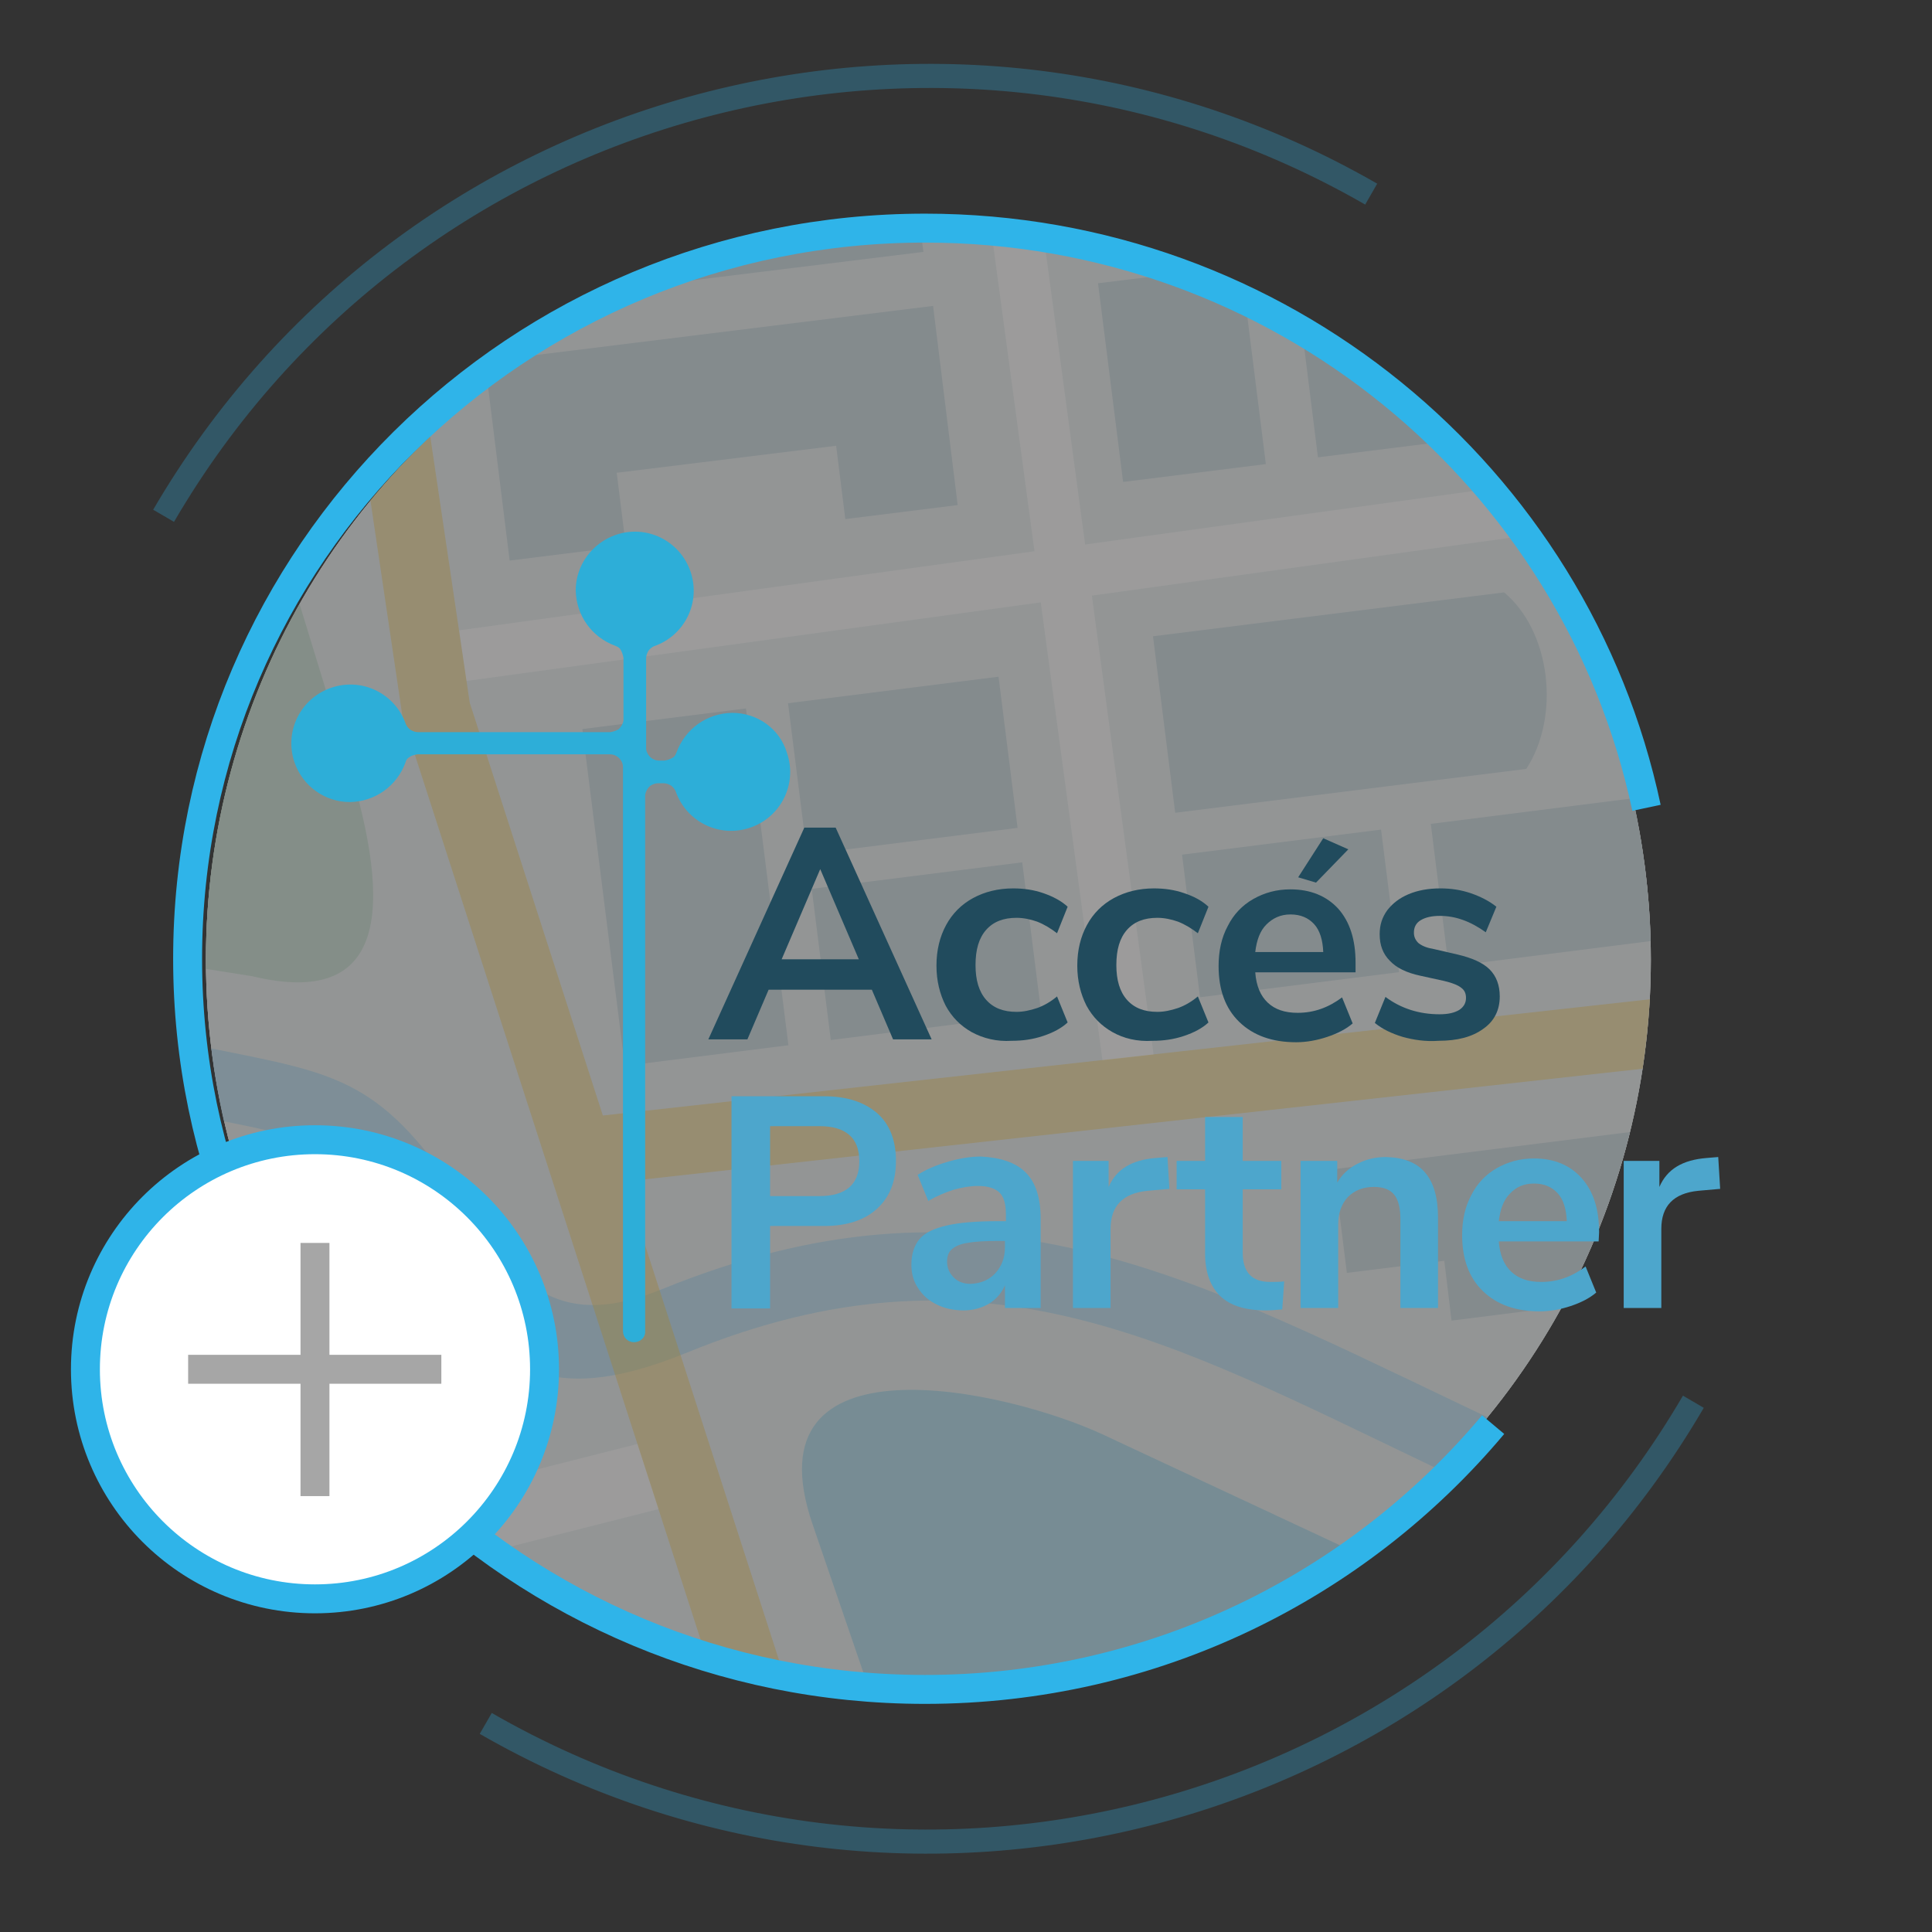
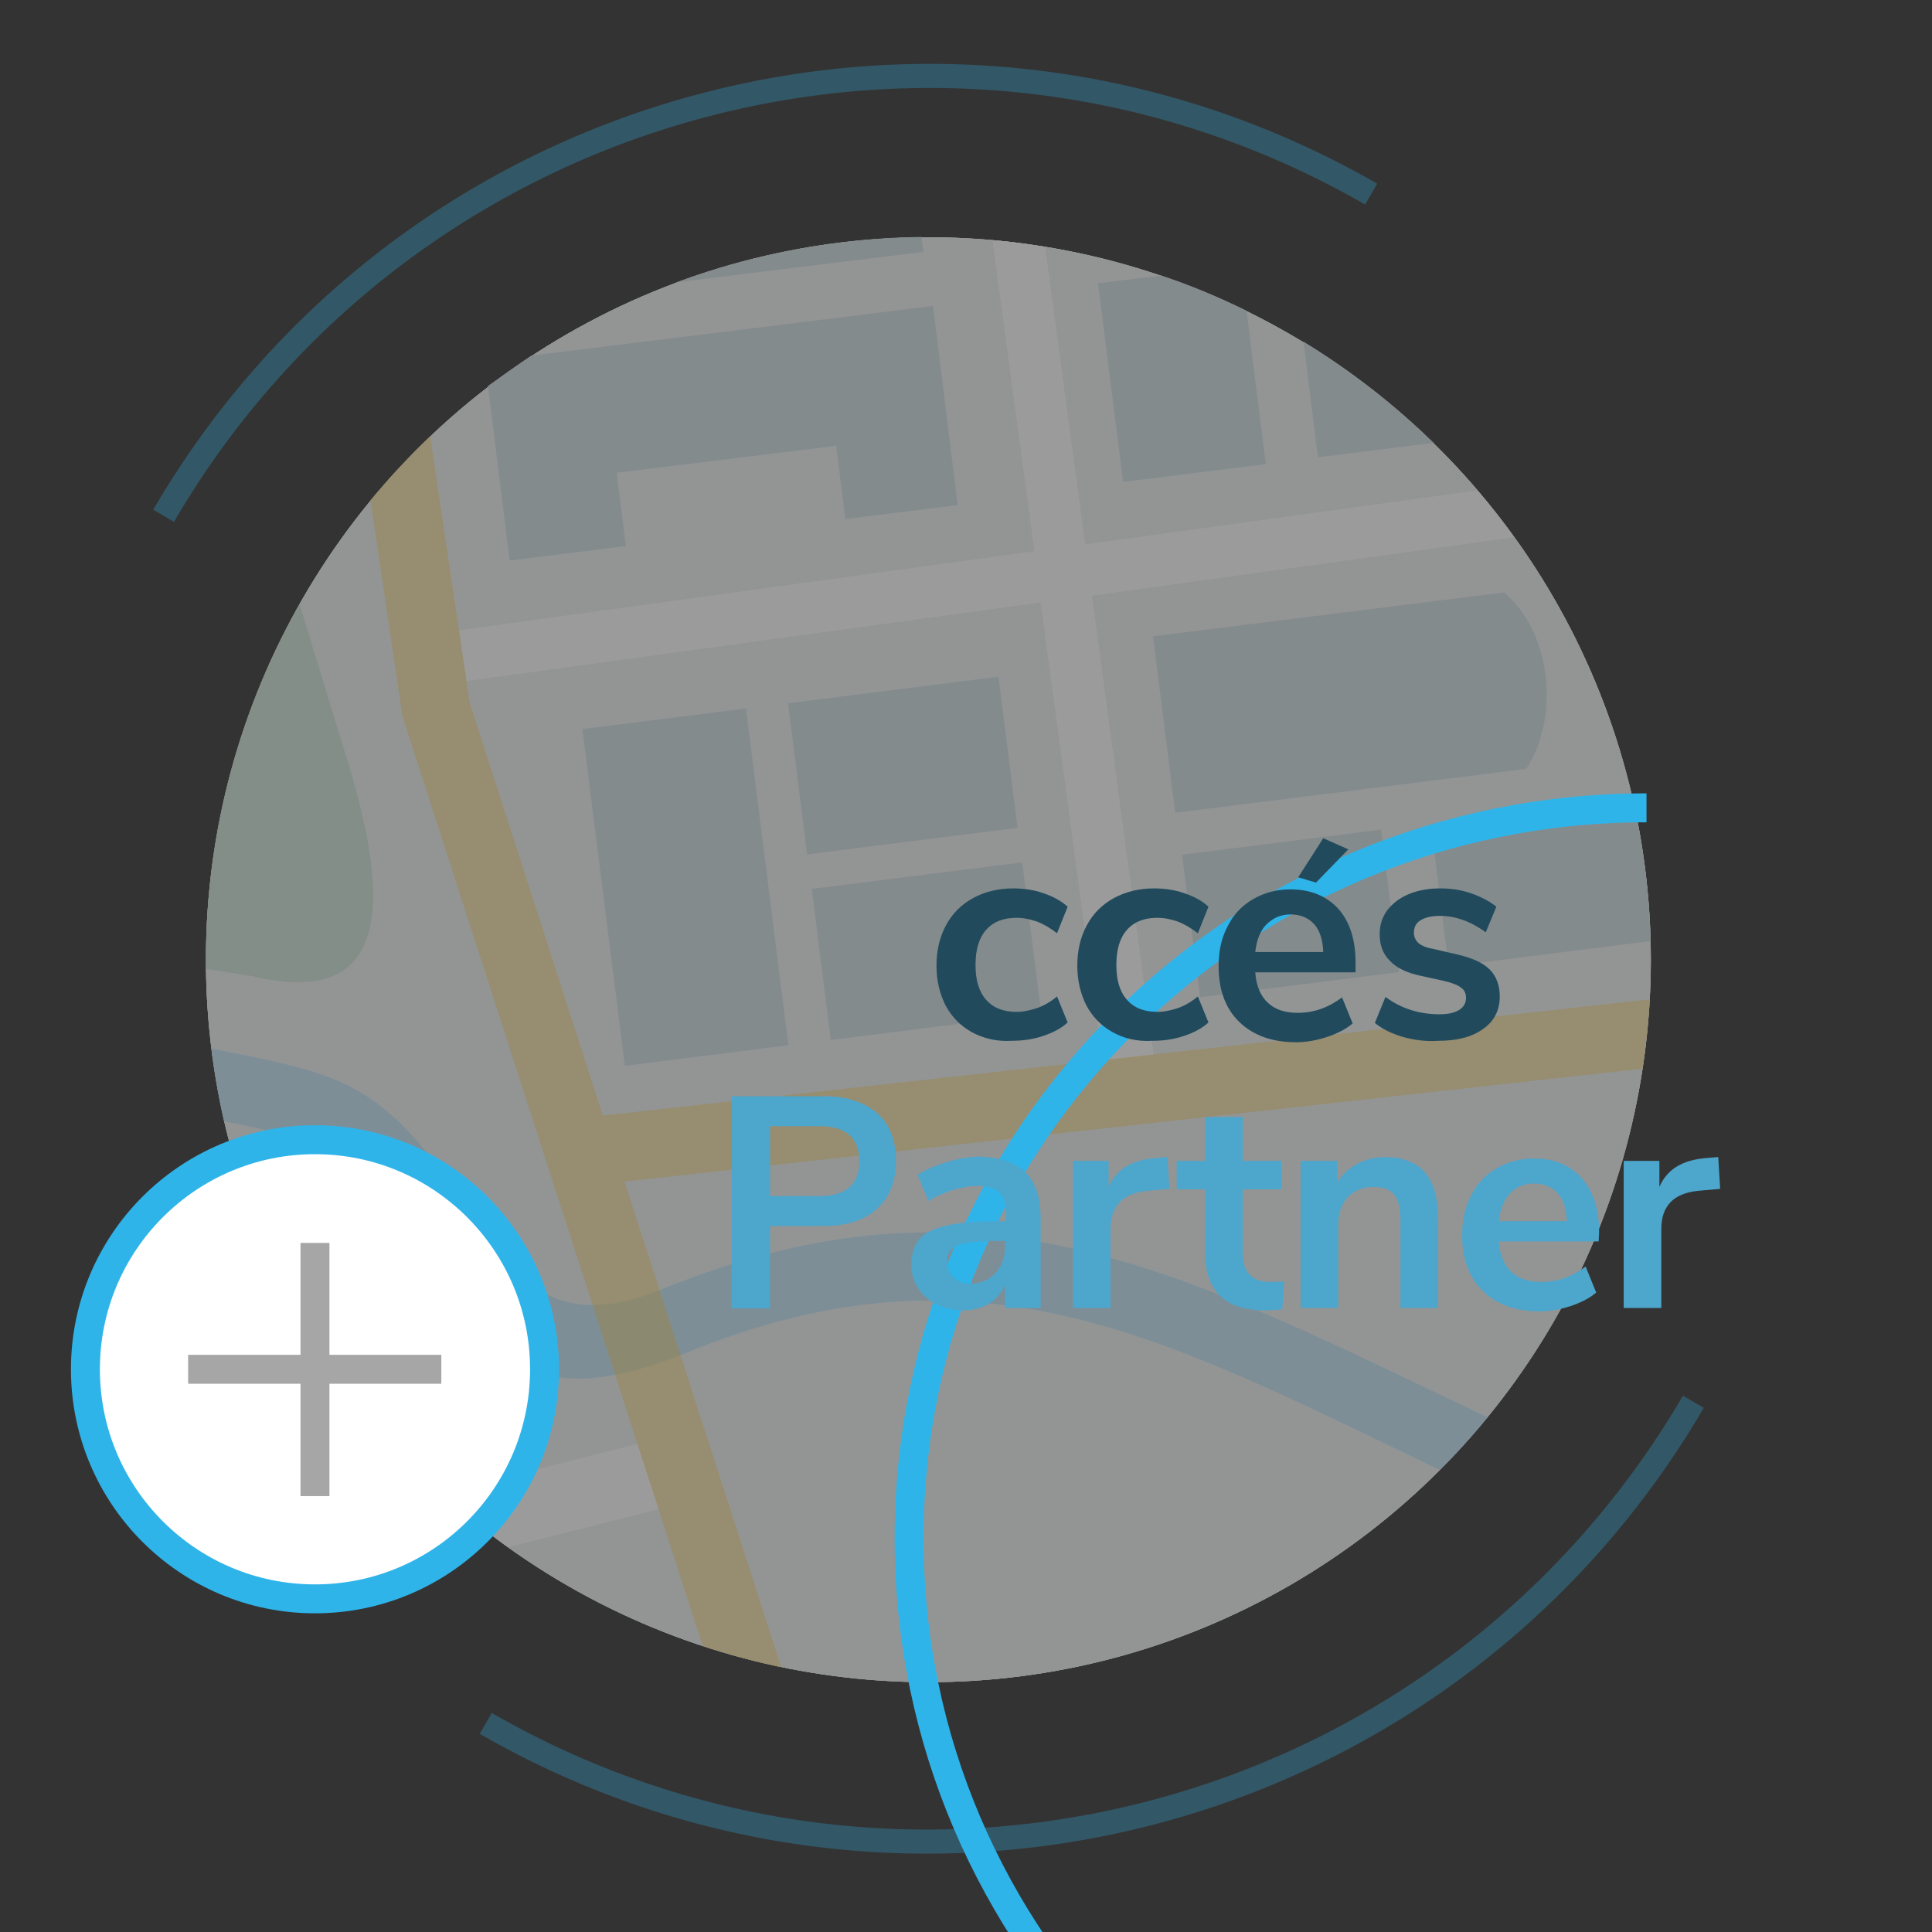
<svg xmlns="http://www.w3.org/2000/svg" id="Capa_1" x="0px" y="0px" viewBox="0 0 400.6 400.6" style="enable-background:new 0 0 400.6 400.6;" xml:space="preserve">
  <rect x="0" y="0" width="400.6" height="400.6" fill="#333333" stroke="none" />
  <style type="text/css"> .st0{opacity:0.52;} .st1{fill:#FDFEFF;} .st2{fill:#FDFCFC;} .st3{fill:#EBF0F0;} .st4{opacity:0.412;fill-rule:evenodd;clip-rule:evenodd;fill:#8CD2F7;enable-background:new ;} .st5{fill-rule:evenodd;clip-rule:evenodd;fill:#FDFCFC;} .st6{opacity:0.278;fill-rule:evenodd;clip-rule:evenodd;fill:#2FB4E9;enable-background:new ;} .st7{opacity:0.19;fill-rule:evenodd;clip-rule:evenodd;fill:#5CAB67;enable-background:new ;} .st8{opacity:0.447;fill-rule:evenodd;clip-rule:evenodd;fill:#FDCE53;enable-background:new ;} .st9{fill-rule:evenodd;clip-rule:evenodd;fill:#D0DCE1;} .st10{fill:#D0DCE1;} .st11{fill:none;} .st12{fill:none;stroke:#2FB4E9;stroke-width:6;} .st13{enable-background:new ;} .st14{fill:#214B5D;} .st15{fill:#4DA6CC;} .st16{fill:#2DAED8;} .st17{fill:#FFFFFF;} .st18{opacity:0.62;} .st19{fill:none;stroke:#707070;stroke-width:6;} .st20{opacity:0.278;fill:none;stroke:#2FB4E9;stroke-width:5;stroke-miterlimit:10;enable-background:new ;} </style>
  <g id="Grupo_226" transform="translate(0 0)" class="st0">
    <circle id="Elipse_30" class="st1" cx="192.5" cy="199" r="149.8" />
    <circle id="Elipse_31" class="st2" cx="192.5" cy="199" r="149.8" />
    <circle id="Elipse_32" class="st3" cx="192.5" cy="199" r="149.8" />
    <path id="Trazado_153" class="st4" d="M46.4,232.5c19,3.8,25,5,38.6,26c16,24.7,27,34.4,57.6,21.9c60.5-24.7,99.7-2.5,154.3,23.6 l1.7,0.8c3.5-3.5,6.8-7.1,9.9-10.9c-2.1-1-4.2-2-6.3-3C244,263.1,201.9,241,137.3,267.3c-20.6,8.4-29.7,0-40.4-16.5 c-17.6-27.1-26.2-28-53.1-33.4C44.4,222.5,45.3,227.5,46.4,232.5z" />
    <path id="Trazado_154" class="st5" d="M95.2,130.7l119.3-16.4l-8.7-64.5c3.7,0.3,7.3,0.8,10.9,1.4l8.3,61.7l81.3-11.2 c2.7,3.1,5.2,6.3,7.6,9.7l-87.5,12.1l12.8,95.2l-10.6,1.2l-12.8-95L96.7,141.2L95.2,130.7z" />
-     <path id="Trazado_155" class="st6" d="M228.8,297.5l50.5,23.6c-25.3,18.1-55.7,27.8-86.8,27.7c-4.4,0-8.7-0.2-13-0.6l-11-32.1 C154.8,276.2,208.4,288,228.8,297.5z" />
    <path id="Trazado_156" class="st7" d="M62.1,125.2l10.1,33c9.4,30.8,7.8,50.9-20,44.2l-9.5-1.5c0-0.7,0-1.3,0-1.9 C42.6,173.1,49.3,147.7,62.1,125.2z" />
    <path id="Trazado_157" class="st5" d="M91.6,309.7l40.6-10.3l4.4,13.5l-31.2,7.9C100.6,317.4,96,313.7,91.6,309.7z" />
    <path id="Trazado_158" class="st8" d="M89.2,90.4l8.2,55.3l27.6,85.6l217.1-24.1c-0.3,4.9-0.8,9.7-1.5,14.4L129.5,245L162,345.7 c-5.5-1.1-10.9-2.6-16.3-4.4l-62-192l-0.2-0.6l-0.1-0.5l-6.6-44.5C80.7,99,84.9,94.6,89.2,90.4z" />
    <g id="Grupo_134" transform="translate(24.675 18.931)">
      <path id="Trazado_159" class="st9" d="M214.4,113l72.8-9.1c9.7,8.1,11.7,25.7,4.6,36.6l-72.8,9.1L214.4,113z" />
      <rect id="Rectángulo_72" x="222.1" y="155.7" transform="matrix(0.992 -0.125 0.125 0.992 -19.364 31.594)" class="st10" width="41.6" height="29.8" />
      <path id="Trazado_160" class="st9" d="M272,151.9l41.9-5.3c2.2,9.7,3.4,19.6,3.7,29.6l-41.9,5.3L272,151.9z" />
      <path id="Trazado_161" class="st9" d="M166.4,30.2l0.4,3.1l-51.2,6.3C131.8,33.6,149,30.4,166.4,30.2z" />
      <path id="Trazado_162" class="st9" d="M85.5,54.8l83.3-10.3l5.1,41.3l-23.3,2.9l-1.9-15.2l-45.5,5.6l1.9,15.2l-24.1,3l-4.5-36.2 C79.6,58.9,82.5,56.8,85.5,54.8z" />
      <path id="Trazado_163" class="st9" d="M233.8,45.5l4,31.8L208.2,81L203,39.8l13.1-1.6C222.2,40.2,228.1,42.7,233.8,45.5z" />
      <path id="Trazado_164" class="st9" d="M272.6,72.9l-24,3l-3-24C255.4,57.9,264.4,64.9,272.6,72.9z" />
      <rect id="Rectángulo_73" x="145.4" y="162.6" transform="matrix(0.992 -0.125 0.125 0.992 -20.924 22.248)" class="st10" width="44" height="31.6" />
      <rect id="Rectángulo_74" x="140.5" y="124.1" transform="matrix(0.992 -0.125 0.125 0.992 -16.166 21.338)" class="st10" width="44" height="31.6" />
      <rect id="Rectángulo_75" x="100.3" y="129.9" transform="matrix(0.992 -0.125 0.125 0.992 -19.656 15.915)" class="st10" width="34.2" height="70.4" />
      <path id="Trazado_165" class="st9" d="M36.9,252.9l12.9-3.1l7.3,30.2l-0.7,0.2C48.8,271.8,42.3,262.6,36.9,252.9z" />
-       <path id="Trazado_166" class="st9" d="M274.8,242.5l-20.2,2.5l-2.7-21.5l61.4-7.7c-3.1,12.6-7.8,24.8-14.1,36.2l-22.9,2.9 L274.8,242.5z" />
    </g>
  </g>
  <ellipse class="st11" cx="191.8" cy="198.8" rx="156.2" ry="154.8" />
-   <path class="st12" d="M341.4,167.5c-14.6-68.7-76-120.2-149.6-120.2c-84.4,0-152.9,67.8-152.9,151.5s68.5,151.5,152.9,151.5 c47.4,0,89.7-21.4,117.8-54.9" />
+   <path class="st12" d="M341.4,167.5c-84.4,0-152.9,67.8-152.9,151.5s68.5,151.5,152.9,151.5 c47.4,0,89.7-21.4,117.8-54.9" />
  <g id="Grupo_169" transform="translate(-700.825 -3063.391)">
    <g class="st13">
-       <path class="st14" d="M881.6,3268.6h-21.4l-4.4,10.3h-8.1l19.9-43.9h6.5l19.9,43.9h-8L881.6,3268.6z M878.9,3262.3l-8-18.7 l-8,18.7H878.9z" />
      <path class="st14" d="M902.3,3277.4c-2.3-1.3-4.1-3.1-5.4-5.5c-1.2-2.4-1.9-5.1-1.9-8.3s0.7-6,2-8.4s3.2-4.3,5.6-5.6 c2.4-1.3,5.2-2,8.3-2c2.2,0,4.3,0.3,6.3,1s3.7,1.6,5,2.8l-2.2,5.5c-1.3-1-2.6-1.8-4.1-2.4c-1.4-0.5-2.9-0.8-4.3-0.8 c-2.7,0-4.8,0.8-6.3,2.5s-2.2,4.1-2.2,7.3c0,3.1,0.7,5.5,2.2,7.2s3.6,2.5,6.3,2.5c1.4,0,2.8-0.3,4.3-0.8c1.4-0.5,2.8-1.3,4.1-2.4 l2.2,5.4c-1.3,1.2-3,2.1-5.1,2.8s-4.2,1-6.5,1C907.5,3279.4,904.7,3278.7,902.3,3277.4z" />
      <path class="st14" d="M931.5,3277.4c-2.3-1.3-4.1-3.1-5.4-5.5c-1.2-2.4-1.9-5.1-1.9-8.3s0.7-6,2-8.4s3.2-4.3,5.6-5.6 c2.4-1.3,5.2-2,8.3-2c2.2,0,4.3,0.3,6.3,1c2.1,0.7,3.7,1.6,5,2.8l-2.2,5.5c-1.3-1-2.6-1.8-4.1-2.4c-1.4-0.5-2.9-0.8-4.3-0.8 c-2.7,0-4.8,0.8-6.3,2.5s-2.2,4.1-2.2,7.3c0,3.1,0.7,5.5,2.2,7.2s3.6,2.5,6.3,2.5c1.4,0,2.8-0.3,4.3-0.8c1.4-0.5,2.8-1.3,4.1-2.4 l2.2,5.4c-1.3,1.2-3,2.1-5.1,2.8s-4.2,1-6.5,1C936.6,3279.4,933.8,3278.7,931.5,3277.4z" />
      <path class="st14" d="M981.8,3265h-20.7c0.2,2.8,1.1,4.9,2.6,6.3c1.5,1.4,3.5,2.1,6.2,2.1c3.4,0,6.4-1.1,9.2-3.2l2.2,5.4 c-1.4,1.2-3.2,2.1-5.3,2.8s-4.3,1.1-6.4,1.1c-5,0-8.9-1.4-11.8-4.2c-2.9-2.8-4.3-6.7-4.3-11.6c0-3.1,0.6-5.9,1.9-8.3 c1.2-2.4,3-4.3,5.3-5.6s4.8-2,7.7-2c4.2,0,7.5,1.4,9.9,4c2.4,2.7,3.6,6.4,3.6,11.2v2H981.8z M963.4,3255.1c-1.3,1.3-2,3.2-2.3,5.7 h14.1c-0.1-2.5-0.7-4.5-1.9-5.8s-2.8-2-4.9-2S964.7,3253.8,963.4,3255.1z" />
      <path class="st14" d="M991.7,3278.4c-2.3-0.7-4.2-1.6-5.8-2.9l2.2-5.4c3.2,2.4,7,3.6,11.2,3.6c1.8,0,3.1-0.3,4.1-0.9 c0.9-0.6,1.4-1.4,1.4-2.5c0-0.9-0.3-1.6-1-2.1c-0.6-0.5-1.8-1-3.5-1.4l-5-1.1c-2.8-0.6-4.9-1.6-6.3-3.1c-1.4-1.4-2.1-3.2-2.1-5.5 c0-1.9,0.5-3.5,1.6-5c1.1-1.4,2.5-2.5,4.4-3.3s4.1-1.2,6.6-1.2c2.2,0,4.2,0.3,6.3,1c2,0.7,3.8,1.6,5.3,2.8l-2.2,5.3 c-3.2-2.3-6.3-3.4-9.5-3.4c-1.7,0-3,0.3-4,0.9c-1,0.6-1.4,1.5-1.4,2.6c0,0.8,0.3,1.5,0.9,2.1c0.6,0.5,1.6,1,2.9,1.2l5.2,1.2 c3,0.7,5.3,1.7,6.7,3.1c1.4,1.4,2.1,3.3,2.1,5.6c0,2.8-1.1,5.1-3.4,6.7c-2.3,1.7-5.4,2.5-9.3,2.5 C996.4,3279.4,993.9,3279,991.7,3278.4z" />
      <polygon class="st14" points="970,3245.3 973.7,3246.4 980.4,3239.5 975.2,3237.2 " />
    </g>
    <g class="st13">
      <path class="st15" d="M852.5,3290.7h19.2c4.7,0,8.3,1.2,11,3.5c2.6,2.3,3.9,5.6,3.9,9.9s-1.3,7.5-3.9,9.9c-2.6,2.4-6.3,3.6-11,3.6 h-11.2v17.1h-8V3290.7z M870.7,3311.4c5.5,0,8.3-2.4,8.3-7.2c0-2.5-0.7-4.3-2.1-5.5c-1.4-1.2-3.4-1.8-6.2-1.8h-10.2v14.5H870.7z" />
      <path class="st15" d="M913.5,3306.5c2.1,2.1,3.1,5.3,3.1,9.6v18.5h-7.4v-4.7c-0.7,1.6-1.8,2.9-3.3,3.8c-1.5,0.9-3.3,1.4-5.3,1.4 s-3.9-0.4-5.5-1.2c-1.7-0.8-3-2-3.9-3.4c-1-1.5-1.4-3.1-1.4-4.9c0-2.2,0.6-4,1.7-5.3c1.1-1.3,3-2.2,5.6-2.8s6.1-0.9,10.7-0.9h1.6 v-1.4c0-2.1-0.4-3.6-1.3-4.5c-0.9-0.9-2.4-1.4-4.5-1.4c-1.6,0-3.3,0.3-5.1,0.8c-1.8,0.6-3.5,1.3-5.2,2.3l-2.2-5.4 c1.7-1.1,3.8-2,6.2-2.7s4.7-1.1,6.9-1.1C908.2,3303.4,911.4,3304.4,913.5,3306.5z M907.2,3327.4c1.3-1.4,2-3.2,2-5.4v-1.3H908 c-2.8,0-4.9,0.1-6.5,0.4c-1.5,0.2-2.6,0.7-3.3,1.3s-1,1.5-1,2.6c0,1.3,0.5,2.4,1.4,3.3c0.9,0.9,2.1,1.3,3.5,1.3 C904.2,3329.5,905.9,3328.8,907.2,3327.4z" />
      <path class="st15" d="M943.3,3309.9l-4.5,0.4c-5.2,0.5-7.7,3.2-7.7,7.9v16.4h-7.8v-30.5h7.4v5.4c1.6-3.7,4.8-5.6,9.8-6l2.4-0.2 L943.3,3309.9z" />
      <path class="st15" d="M967.1,3329.1l-0.4,5.8c-1.2,0.1-2.4,0.2-3.4,0.2c-4.3,0-7.4-1-9.5-3c-2-2-3.1-4.9-3.1-8.8V3310h-5.9v-5.9 h5.9v-9.1h7.8v9.1h8v5.9h-8v13.1c0,4.1,1.9,6.1,5.7,6.1C965.2,3329.2,966.1,3329.2,967.1,3329.1z" />
      <path class="st15" d="M996.3,3306.5c1.8,2.1,2.7,5.2,2.7,9.4v18.7h-7.8v-18.3c0-2.4-0.4-4.1-1.3-5.2c-0.9-1.1-2.3-1.6-4.2-1.6 c-2.2,0-4,0.7-5.4,2.1c-1.3,1.4-2,3.3-2,5.7v17.3h-7.8v-30.5h7.6v4.5c1-1.7,2.4-3,4.2-3.9c1.7-0.9,3.7-1.4,5.9-1.4 C991.8,3303.4,994.5,3304.4,996.3,3306.5z" />
      <path class="st15" d="M1032.3,3320.8h-20.7c0.2,2.8,1.1,4.9,2.6,6.3c1.5,1.4,3.5,2.1,6.2,2.1c3.4,0,6.4-1.1,9.2-3.2l2.2,5.4 c-1.4,1.2-3.2,2.1-5.3,2.8s-4.3,1.1-6.4,1.1c-5,0-8.9-1.4-11.8-4.2c-2.9-2.8-4.3-6.7-4.3-11.6c0-3.1,0.6-5.9,1.9-8.3 c1.2-2.4,3-4.3,5.3-5.6s4.8-2,7.7-2c4.2,0,7.5,1.4,9.9,4.1c2.4,2.7,3.6,6.4,3.6,11.2L1032.3,3320.8L1032.3,3320.8z M1013.9,3310.9 c-1.3,1.3-2,3.2-2.3,5.7h14.1c-0.1-2.5-0.7-4.5-1.9-5.8c-1.2-1.3-2.8-2-4.9-2S1015.2,3309.5,1013.9,3310.9z" />
      <path class="st15" d="M1057.5,3309.9l-4.5,0.4c-5.2,0.5-7.7,3.2-7.7,7.9v16.4h-7.8v-30.5h7.4v5.4c1.6-3.7,4.8-5.6,9.8-6l2.4-0.2 L1057.5,3309.9z" />
    </g>
-     <path id="Fill_2109" class="st16" d="M852.6,3211.2c-5.2,0.1-9.7,3.3-11.5,8.2c-0.2,0.5-0.4,0.9-0.8,1.1c-0.5,0.3-1.1,0.5-1.7,0.6 h-1.1c-0.6,0-1.2-0.2-1.7-0.6c-0.5-0.4-0.9-1.1-1-1.7v-18.9c0-0.6,0.2-1.1,0.5-1.6c0.3-0.4,0.7-0.7,1.1-0.9 c6.4-2.2,9.8-9.1,7.6-15.5s-9.1-9.8-15.5-7.6c-4.9,1.7-8.3,6.3-8.3,11.5c0.1,5.2,3.3,9.7,8.2,11.5c0.5,0.2,0.9,0.4,1.1,0.8 c0.3,0.5,0.5,1.1,0.6,1.7v13c-0.1,0.7-0.5,1.3-1,1.8c-0.5,0.3-1.1,0.5-1.7,0.6h-39.9c-0.6,0-1.1-0.2-1.6-0.5 c-0.4-0.3-0.7-0.7-0.9-1.1c-2.2-6.4-9.1-9.8-15.5-7.6s-9.8,9.1-7.6,15.5c1.7,4.9,6.3,8.2,11.5,8.2c5.2-0.1,9.7-3.3,11.5-8.2 c0.1-0.5,0.4-0.9,0.8-1.1c0.5-0.4,1.1-0.5,1.7-0.6h39.9c1.4,0,2.6,1.1,2.7,2.5v117.1c0,1.3,1,2.3,2.3,2.3l0,0 c1.2,0,2.3-0.9,2.3-2.1v-111.3c0.1-0.8,0.5-1.5,1.1-2c0.5-0.3,1-0.5,1.6-0.5h1.1c0.6,0,1.1,0.2,1.6,0.5c0.4,0.3,0.7,0.7,0.9,1.1 c2.2,6.4,9.1,9.8,15.5,7.6s9.8-9.1,7.6-15.5C862.5,3214.5,857.9,3211.2,852.6,3211.2" />
  </g>
  <g id="Grupo_228" transform="translate(-607.689 -2953.48)">
    <g id="Elipse_41" transform="translate(618 3028.5)">
      <circle class="st17" cx="55" cy="208.9" r="47.6" />
      <circle class="st12" cx="55" cy="208.9" r="47.6" />
    </g>
    <g id="Grupo_227" transform="translate(-26 86)" class="st18">
      <line id="Línea_23" class="st19" x1="699" y1="3125.2" x2="699" y2="3177.7" />
      <line id="Línea_24" class="st19" x1="725.2" y1="3151.4" x2="672.7" y2="3151.4" />
    </g>
  </g>
  <g id="Group_35" transform="translate(10.819 8.751)">
    <path id="Path" class="st20" d="M23.1,98.2C74,10.9,185.9-18.9,273.5,31.5" />
    <path id="Path-2" class="st20" d="M340.3,281.9c-51,87.3-162.8,117.1-250.4,66.7" />
  </g>
</svg>